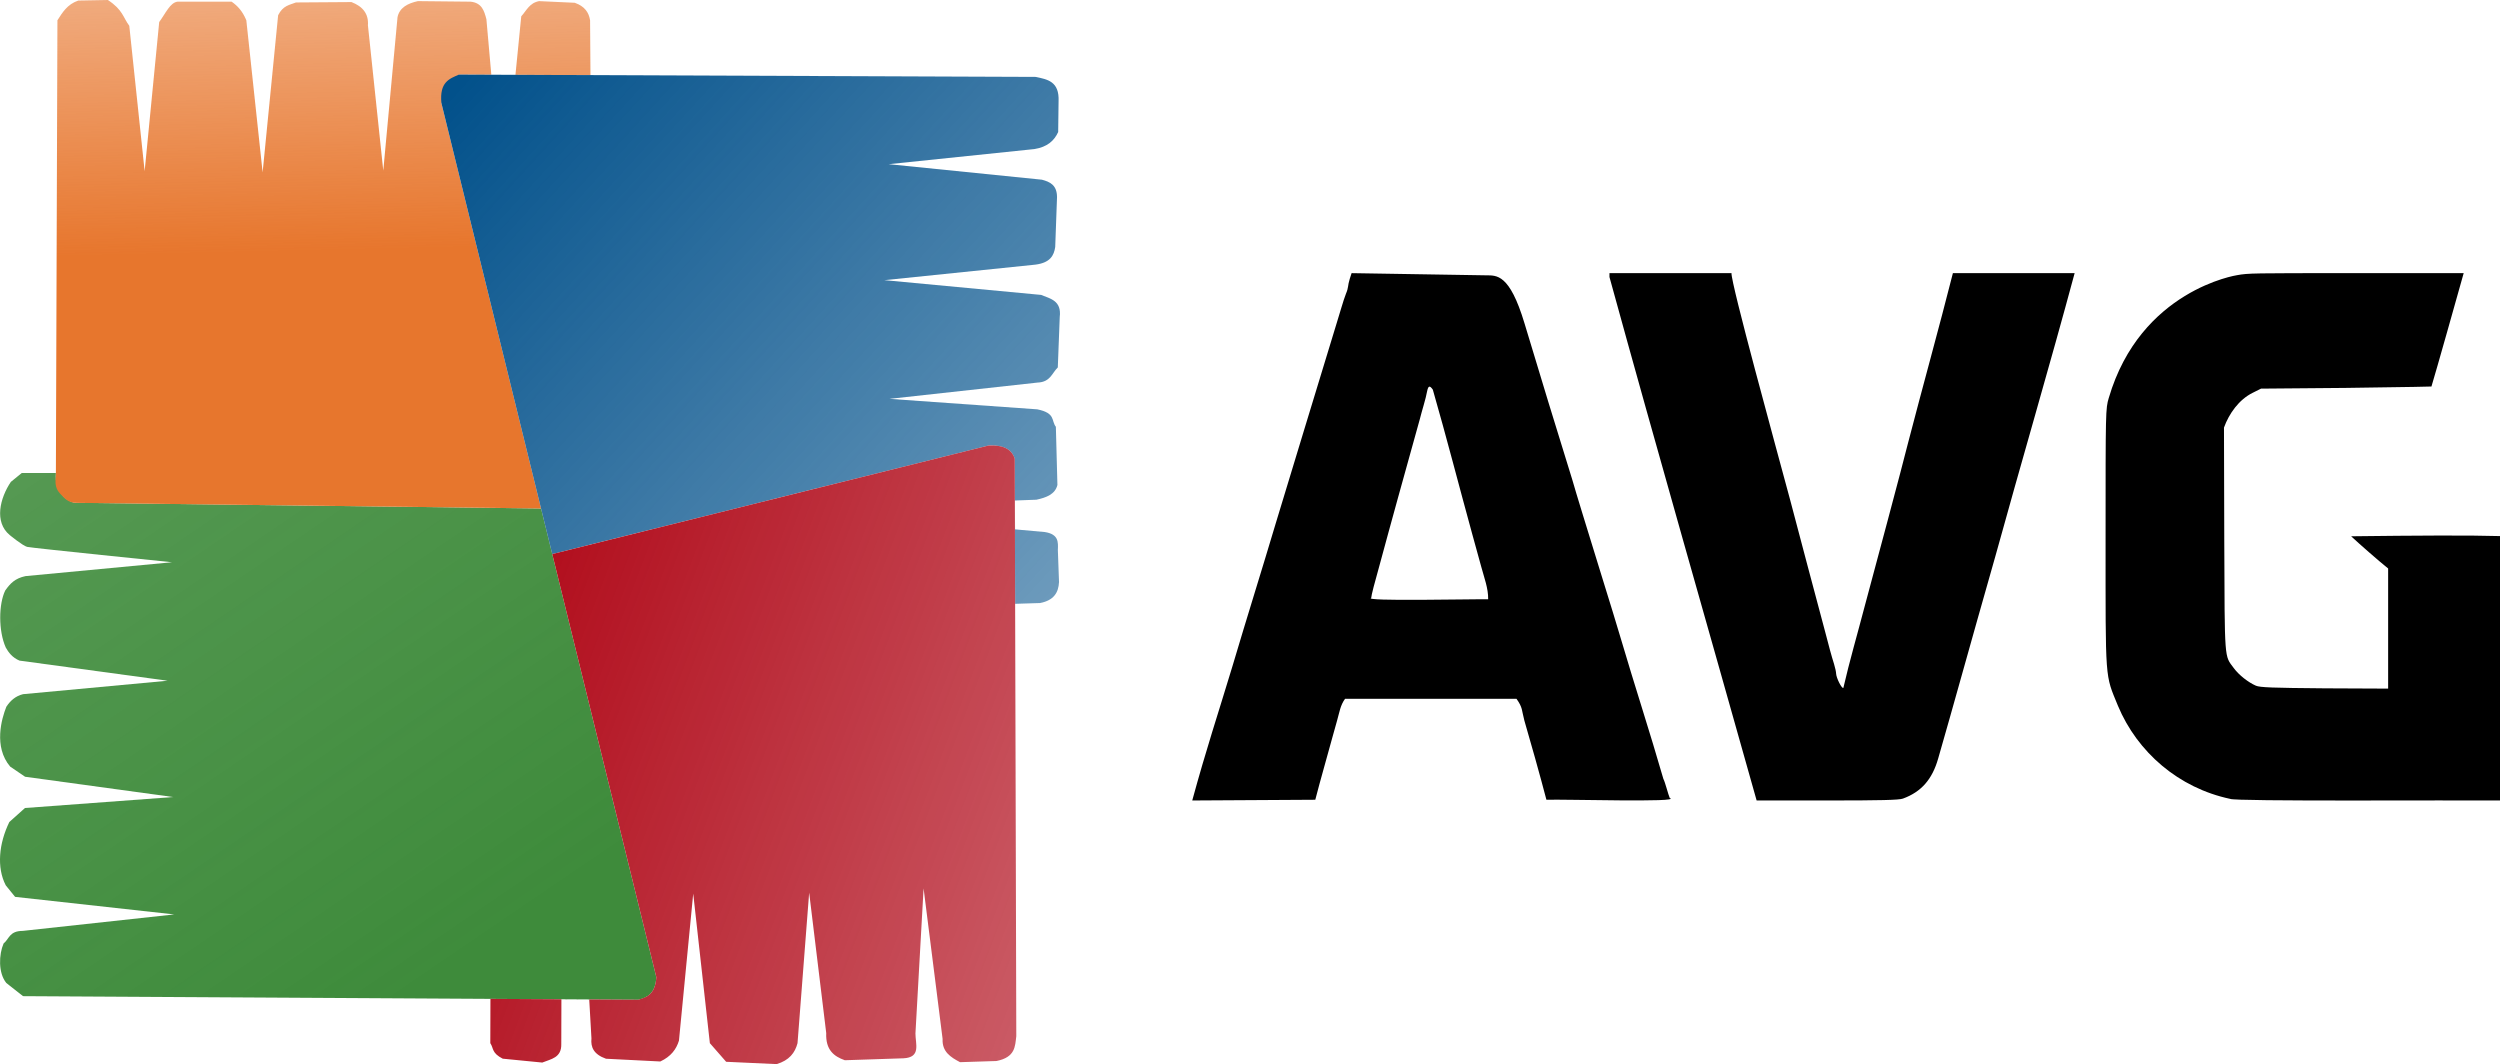
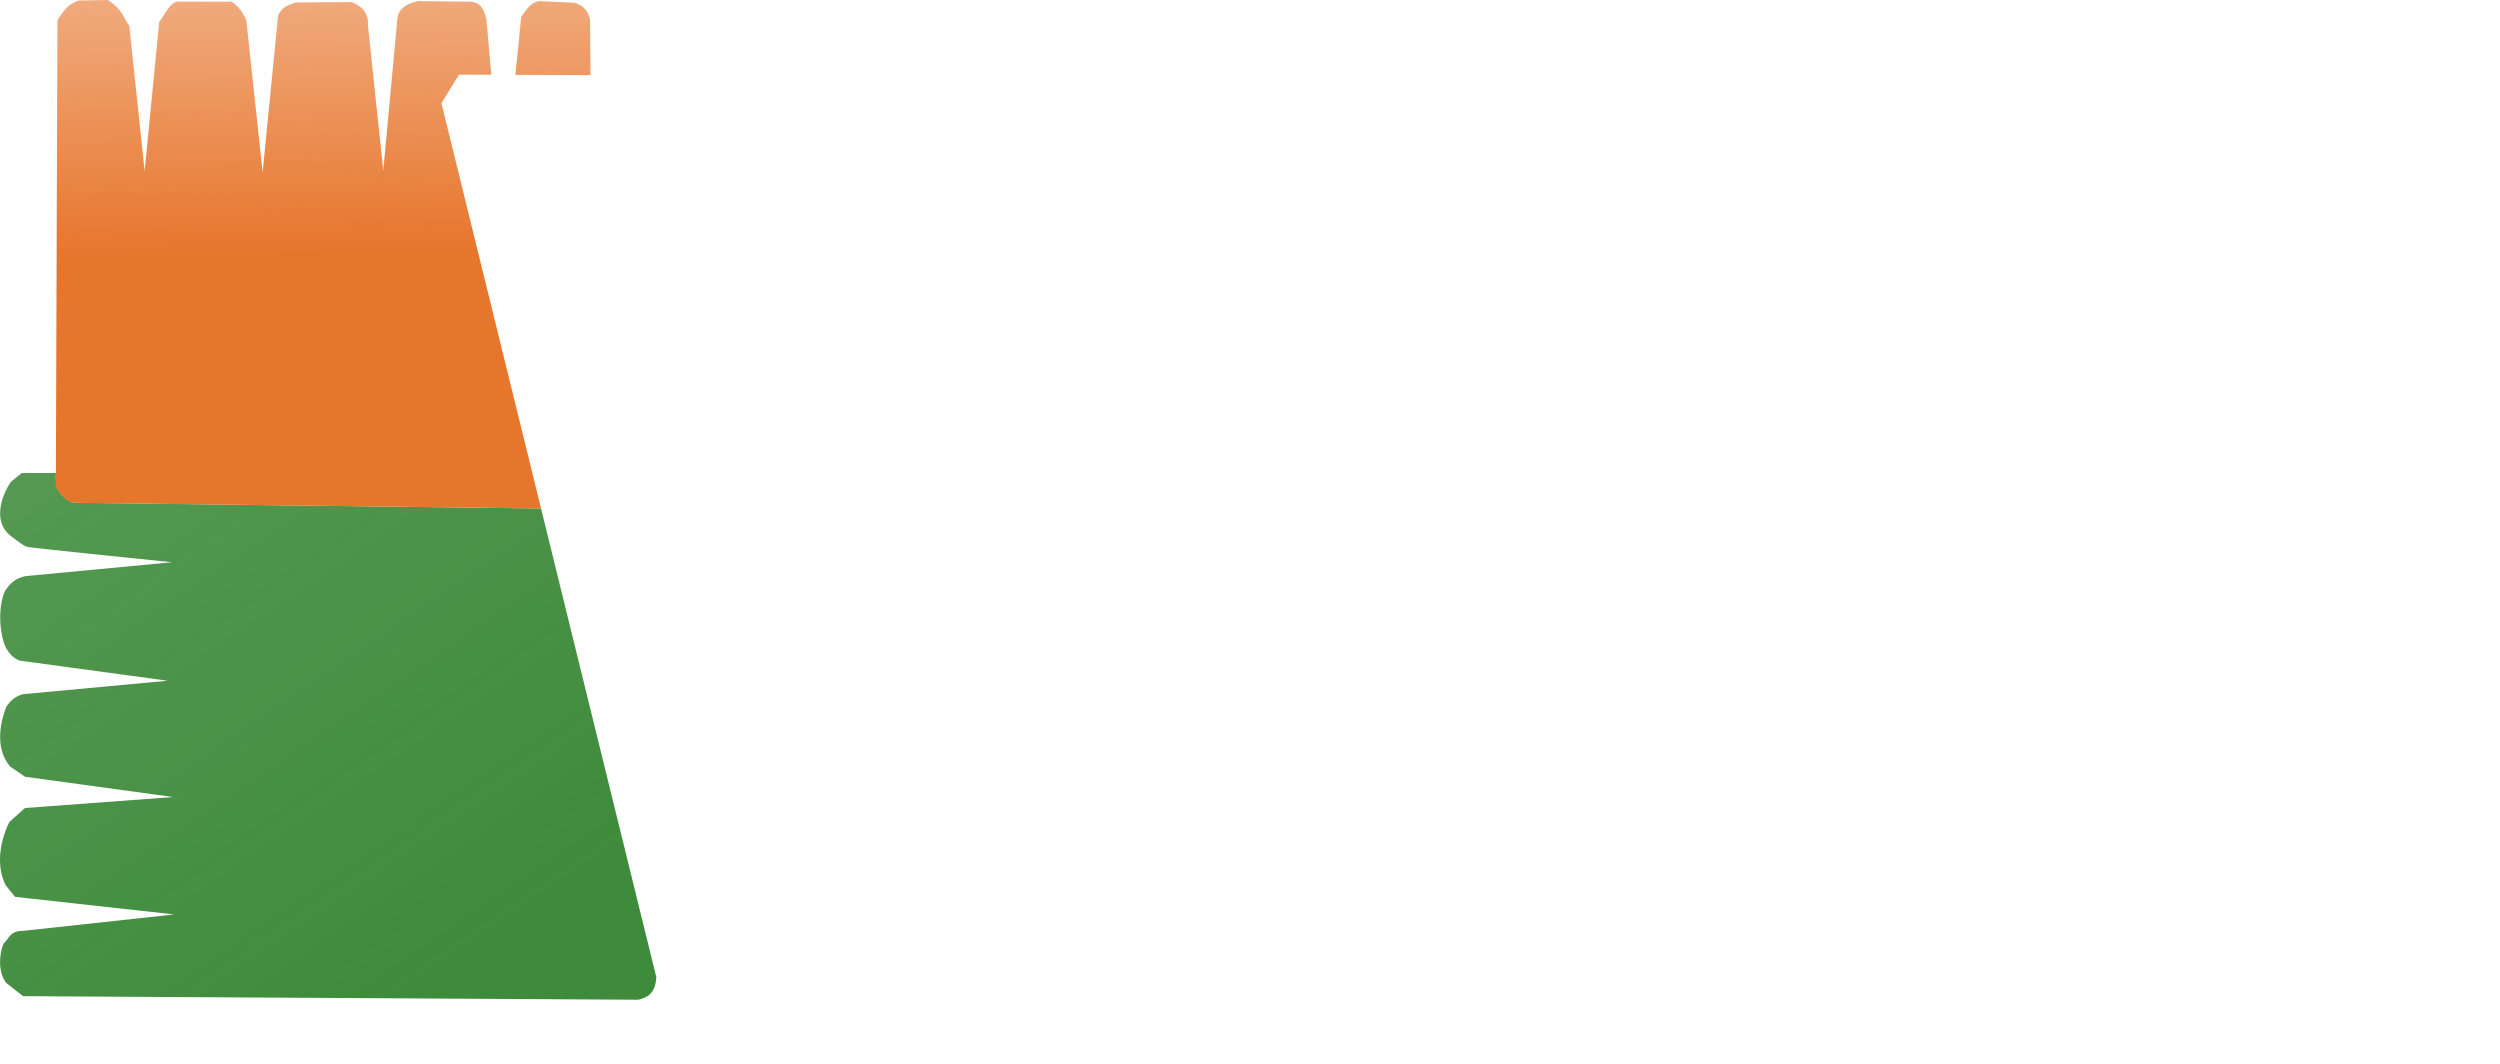
<svg xmlns="http://www.w3.org/2000/svg" id="_Слой_1" viewBox="0 0 2636.074 1122.028">
  <defs>
    <style>.cls-1{fill:url(#_Безымянный_градиент_3);}.cls-1,.cls-2,.cls-3,.cls-4,.cls-5{stroke-width:0px;}.cls-2{fill:url(#_Безымянный_градиент_4);}.cls-3{fill:url(#_Безымянный_градиент_2);}.cls-5{fill:url(#_Безымянный_градиент_5);}</style>
    <linearGradient id="_Безымянный_градиент_5" x1="531.873" y1="5446.528" x2="-127.869" y2="6415.48" gradientTransform="translate(-2170.541 27923.879) scale(4.937 -4.937)" gradientUnits="userSpaceOnUse">
      <stop offset="0" stop-color="#3e8b3b" />
      <stop offset="1" stop-color="#3e8b3b" stop-opacity="0" />
    </linearGradient>
    <linearGradient id="_Безымянный_градиент_2" x1="508.522" y1="5602.481" x2="505.266" y2="5745.224" gradientTransform="translate(-2170.541 27923.879) scale(4.937 -4.937)" gradientUnits="userSpaceOnUse">
      <stop offset="0" stop-color="#e7762d" />
      <stop offset="1" stop-color="#e7762d" stop-opacity="0" />
    </linearGradient>
    <linearGradient id="_Безымянный_градиент_3" x1="546.044" y1="5646.768" x2="839.526" y2="5378.561" gradientTransform="translate(-2170.541 27923.879) scale(4.937 -4.937)" gradientUnits="userSpaceOnUse">
      <stop offset="0" stop-color="#02518b" />
      <stop offset="1" stop-color="#02518b" stop-opacity="0" />
    </linearGradient>
    <linearGradient id="_Безымянный_градиент_4" x1="548.859" y1="5514.143" x2="934.173" y2="5368.761" gradientTransform="translate(-2170.541 27923.879) scale(4.937 -4.937)" gradientUnits="userSpaceOnUse">
      <stop offset="0" stop-color="#b20f1e" />
      <stop offset="1" stop-color="#b20f1e" stop-opacity="0" />
    </linearGradient>
  </defs>
-   <path class="cls-4" d="m1423.189,294.127c-2.357,7.52-.989,8.652-3.983,15.625-2.725,6.806-7.013,22.395-9.344,29.564-5.863,18.68-63.264,208.019-64.336,211.389-15.087,50.655-30.897,100.812-45.954,151.649-15.516,51.307-27.736,87.852-42.431,141.692,32.336-.118,97.413-.503,129.744-.766,5.495-21.474,12.784-46.278,18.688-68.165,1.225-4.595,3.217-11.489,4.289-15.318,2.539-8.816,3.383-16.1,8.425-22.977h180.753c6.749,9.51,5.34,11.749,8.271,22.824,4.585,15.353,17.707,62.04,23.284,83.636,18.312-.708,144.047,3.044,130.048-1.837-1.627-3.611-4.793-16.592-6.737-20.221-14.061-48.94-30.321-98.429-45.341-149.504-2.206-8.61-43.646-140.937-50.549-165.435-16.579-53.206-34.455-111.929-50.551-165.435-15.799-52.52-29.425-50.38-40.592-50.55-10.352-.158-120.399-1.974-141.692-2.298l-1.991,6.127Zm87.619,116.724c14.087,48.855,27.995,102.996,41.513,152.108,2.755,10.034,6.734,24.246,9.497,34.466,3.089,11.606,7.542,22.842,7.353,34.466-18.011-.303-133.034,2.381-123.308-1.531-.002-2.298,3.827-17.003,8.576-33.7,6.338-23.979,13.1-47.589,19.607-71.688,7.574-26.806,15.541-56.452,22.977-82.718,2.239-9.141,6.332-21.471,7.812-29.87,1.225-5.821,2.757-6.127,5.974-1.532h0Zm186.268-118.715c50.248,182.804,102.926,366.01,155.172,551.91,0,0,74.446,0,74.446,0,56.37,0,75.824-.46,79.807-1.991,19.301-7.046,30.943-20.22,37.223-42.431,7.315-25.415,17.786-62.468,23.13-81.645,13.474-47.759,22.602-80.759,37.07-131.276,25.97-94.272,58.427-204.878,83.637-298.702h-128.365c-13.951,55.269-32.315,121.306-47.332,179.221-5.976,24.164-36.726,138.914-45.955,173.094-6.982,26.778-15.911,57.466-22.21,85.016-1.686,1.072-7.507-10.57-7.66-15.165,0-1.532-.919-5.974-2.145-9.957-2.604-8.119-5.668-19.607-9.344-33.853-11.376-42.754-25.433-95.184-36.916-139.088-15.496-57.608-62.557-228.682-61.885-239.268h-128.672v4.136Zm526.484,127.446c-3.372,11.489-3.372,12.714-3.372,147.207,0,154.1-.766,143.53,13.02,177.383,20.462,49.03,64.126,86.708,118.408,98.189,3.344,2.814,234.222,1.246,284.457,1.685v-278.789c-32.459-.969-88.55-.623-156.935.21,7.795,7.382,28.922,25.879,38.986,33.949v126.68s-66.94-.306-66.94-.306c-55.298-.46-68.012-.919-72.454-2.757-8.119-3.523-18.075-11.335-23.437-18.688-9.957-13.48-9.497-5.821-9.957-135.412,0,0-.306-118.102-.306-118.102,5.359-14.781,15.814-29.484,30.177-36.61,0,0,8.884-4.443,8.884-4.443l89.458-.766c78.663-1.071,83.044-1.269,90.237-1.477,4.489-14.514,28.459-99.763,33.992-119.535h-119.481c-102.937,0-107.678,0-119.481,2.145,0,0-101.801,15.449-135.257,129.438Z" />
  <g id="layer1">
    <g id="g1572">
      <path id="path894" class="cls-5" d="m22.929,498.744h35.993c-.499,10.659.967,16.433,8.338,25.037,7.972,7.428,13.94,6.388,13.94,6.388l489.294,5.966,121.56,494.275c-1.073,17.574-9.583,21.285-18.868,23.727l-648.872-3.76-17.642-13.882c-8.717-10.704-7.855-30.183-2.892-41.647,6.044-4.846,5.979-13.255,20.245-13.304l159.646-17.353-167.744-18.51-9.833-12.147c-9.773-18.763-7.257-44.202,3.76-66.809l16.485-14.75,156.176-11.569-156.055-21.379-15.738-10.724c-17.686-20.921-8.967-50.613-4.049-63.049,4.238-6.487,9.758-11.373,17.642-13.304l152.416-14.171-156.139-21.208c-7.585-3.125-11.606-8.678-14.498-13.787-7.938-17.739-7.487-46.021-.578-60.157,5.332-7.486,10.267-12.814,21.462-15.18l154.38-14.609s-148.078-15.039-152.705-16.196c-4.627-1.157-18.357-12.445-18.357-12.445-16.733-13.786-10.272-39.166,1.157-56.091l11.478-9.364Z" />
      <path id="path1476" class="cls-3" d="m570.498,536.159l-105.047-427.39,18.51-30.078,138.642.542-.398-57.807c-1.254-8.242-5.707-14.885-16.196-18.51l-37.598-1.735c-10.316,1.967-13.424,10.249-18.799,16.051l-6.109,61.69-25.441-.096-5.18-58.558c-2.321-8.686-4.665-17.354-16.774-18.51l-55.529-.578c-10.674,2.373-19.165,6.731-21.402,16.774l-15.039,161.96-16.196-153.284c.874-11.759-5.152-19.782-17.366-24.452l-58.489.409c-6.642,2.648-13.717,3.13-18.815,13.497l-16.36,165.65-17.183-160.357c-4.09-9.804-9.241-15.232-15.542-19.633h-56.853c-7.893.78-12.636,12.235-19.468,21.496l-15.349,157.228-16.196-153.284c-6.67-8.92-6.678-16.722-22.559-27.186l-31.235.578c-11.675,4.042-16.657,12.546-21.98,20.823l-1.624,477.342c.089,7.522-2.813,14.85,5.604,22.926,4.076,4.598,8.321,8.77,16.687,8.567l489.285,5.921Z" />
-       <path id="path1486" class="cls-1" d="m582.313,584.209l460.406-114.524c19.755-.708,24.943,7.262,27.261,13.878l.405,153.125,26.232-.818c14.659-2.759,19.512-11.176,20.042-22.087l-1.227-33.948c.371-8.185.872-16.475-13.634-18.814l-31.484-2.836-.209-30.422,22.781-.845c10.462-2.287,19.709-5.709,22.087-15.542l-1.636-61.352c-5.06-6.383.018-14.455-19.633-18.406l-155.833-11.043,156.242-17.178c13.556-.575,15.048-9.997,21.269-15.951l2.045-53.171c2.079-17.144-9.667-19.261-19.633-23.314l-165.241-15.542,159.105-16.36c15.851-1.999,19.649-9.707,21-18.575l1.905-52.593c-.031-12.865-7.567-16.174-15.951-18.406l-161.559-16.36,153.788-15.951c13.351-2.149,20.855-8.769,24.95-17.996l.409-32.312c.955-21.188-11.828-23.142-24.132-25.768l-608.11-2.429c-10.001,4.362-20.681,7.721-18.51,30.078l116.868,475.464Z" />
-       <path id="path1504" class="cls-2" d="m582.313,584.209l109.74,446.201c-1.218,20.188-12.496,21.406-18.868,23.727l-156.049-.908-.14,46.713c3.668,5.396,1.2,10.28,13.088,16.36l41.719,4.09c9.094-3.757,20.451-4.904,20.029-19.642l.136-47.094,29.327.178,2.351,41.131c-.929,9.283,2.36,16.786,15.328,21.402l57.264,2.892c11.219-5.207,16.912-12.926,19.667-21.98l15.039-155.019,17.552,157.681,17.179,19.633,53.171,2.454c13.376-3.925,19.476-12.009,22.087-22.087l12.27-158.696,17.996,148.062c-.775,17.778,8.17,24.621,19.633,28.631l61.761-2.045c18.812-.872,12.664-15.184,12.679-26.177l8.589-152.97,20.042,158.696c-.687,13.541,8.487,19.333,18.405,24.541l38.447-1.227c19.974-4.038,19.511-15.433,20.86-26.177l-1.636-609.018c-3.816-11.435-14.231-14.344-27.261-13.878l-460.406,114.525Z" />
    </g>
  </g>
</svg>